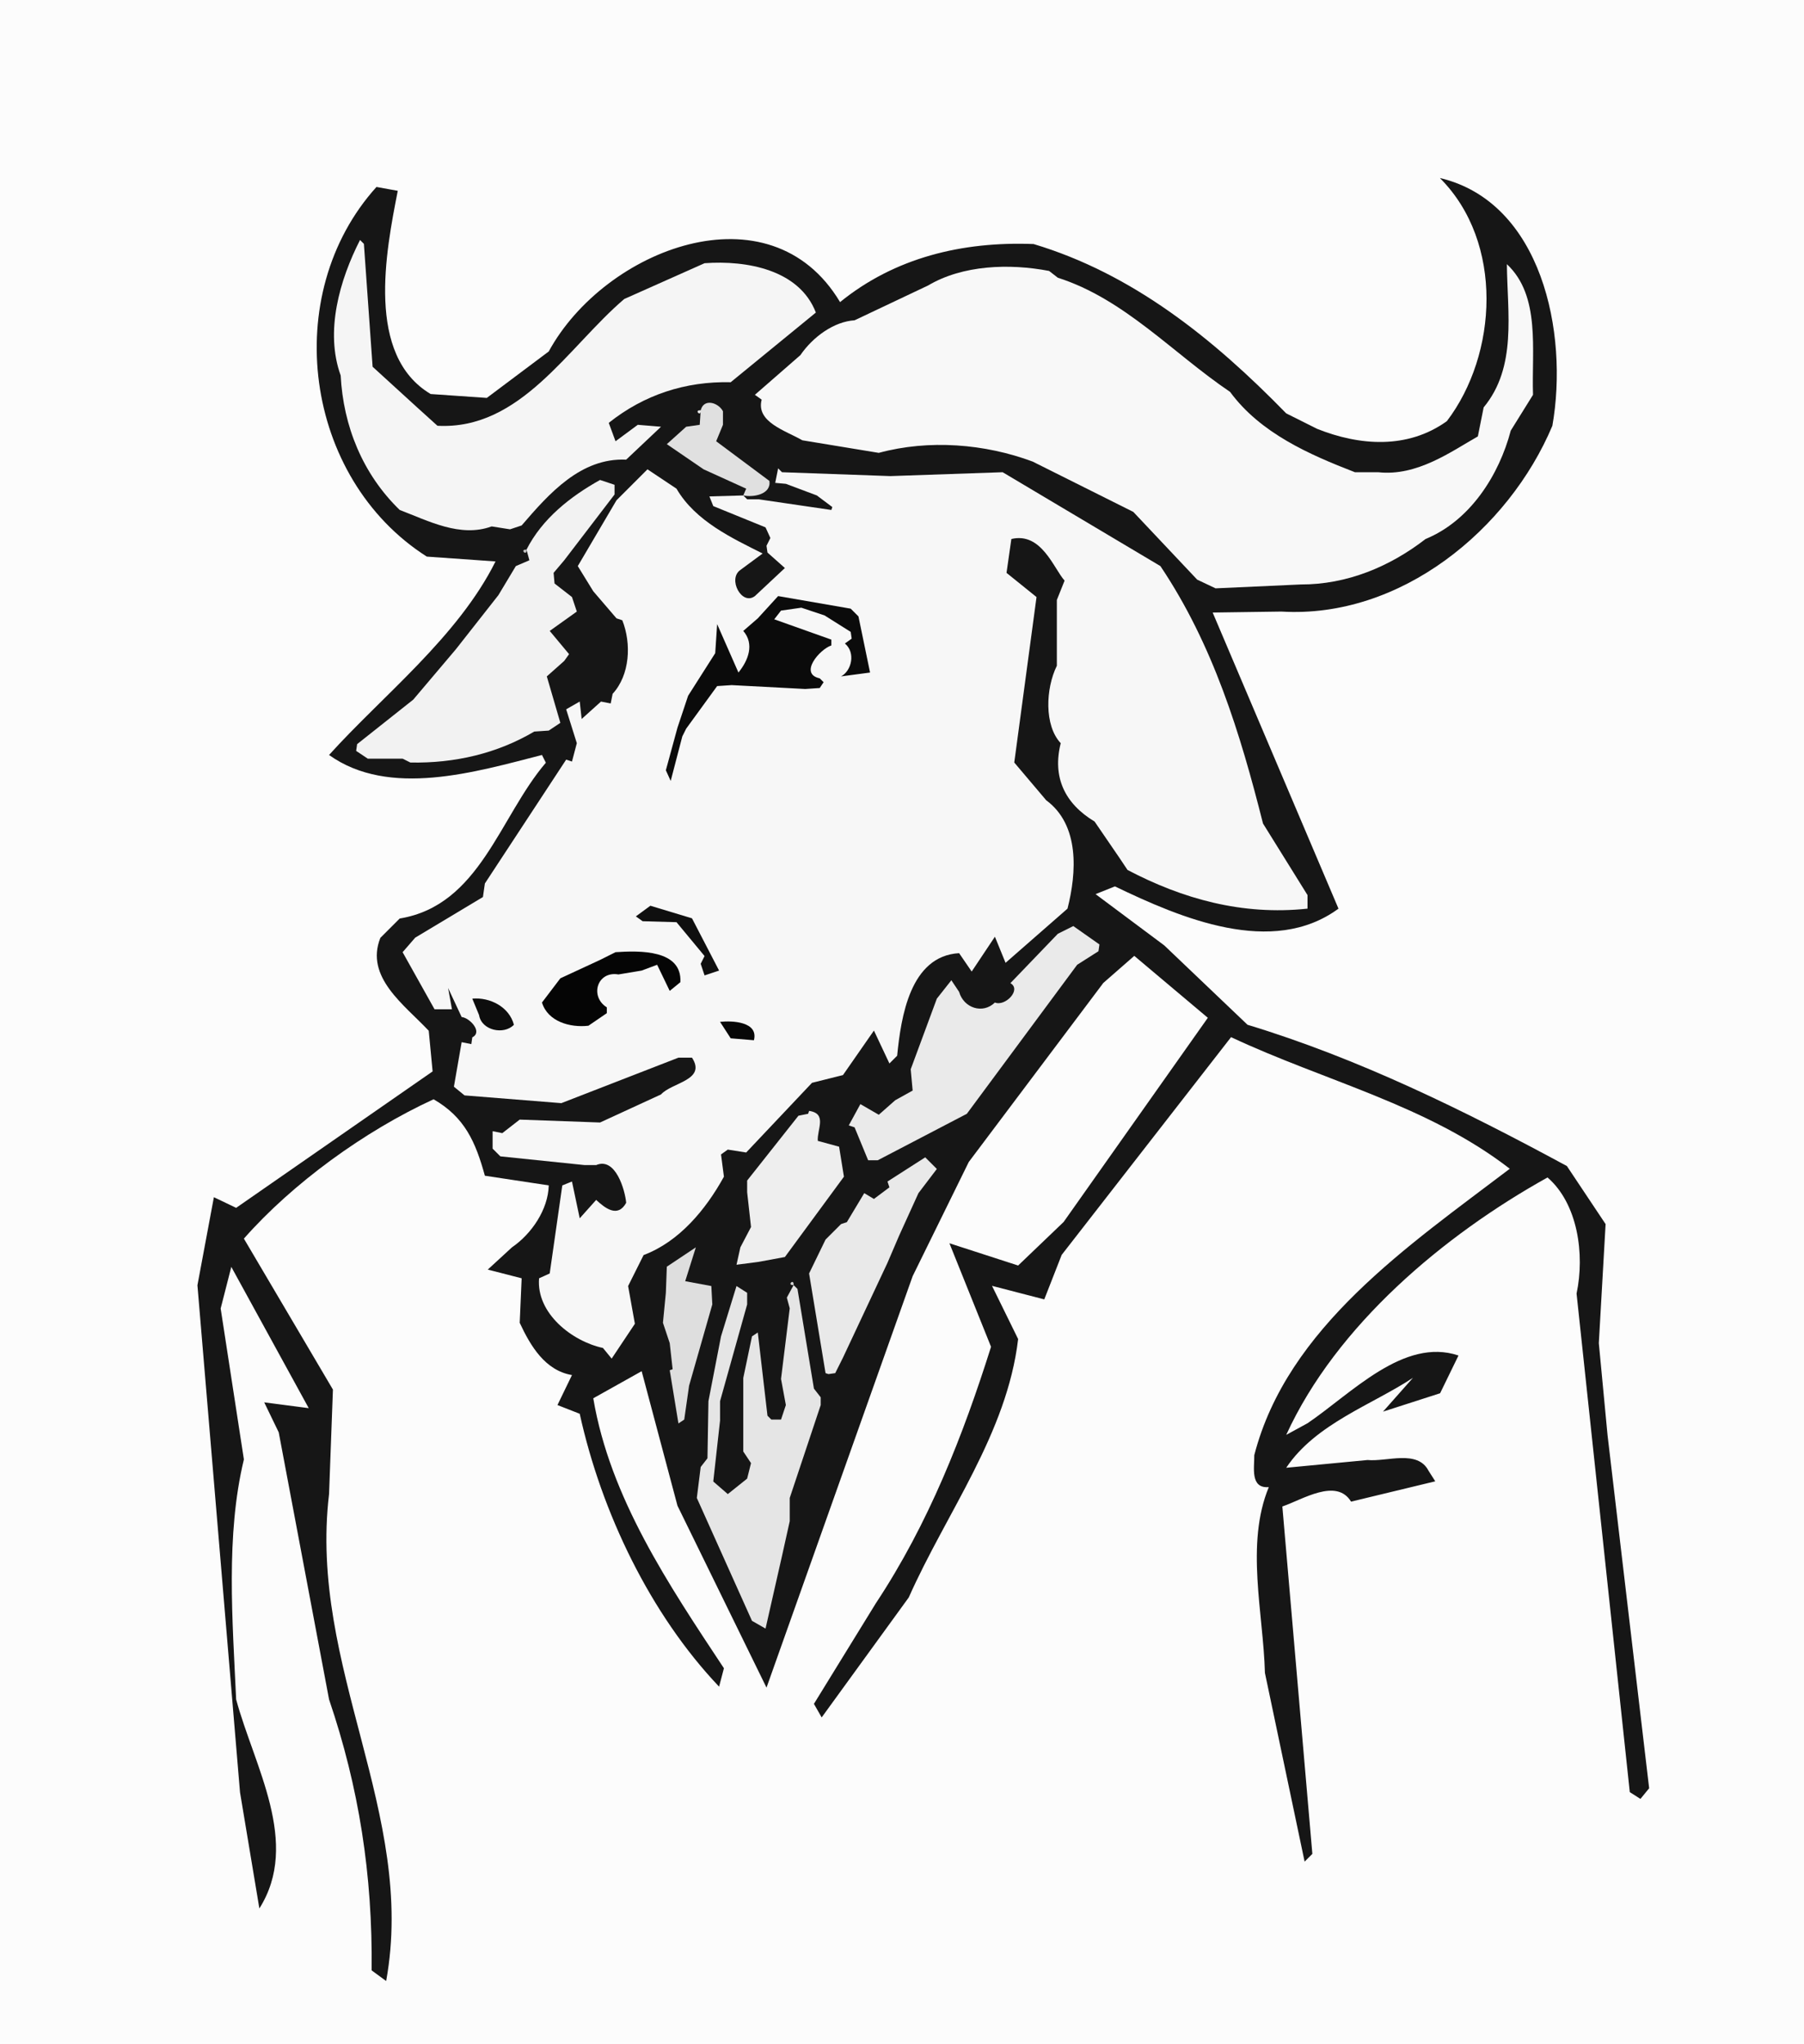
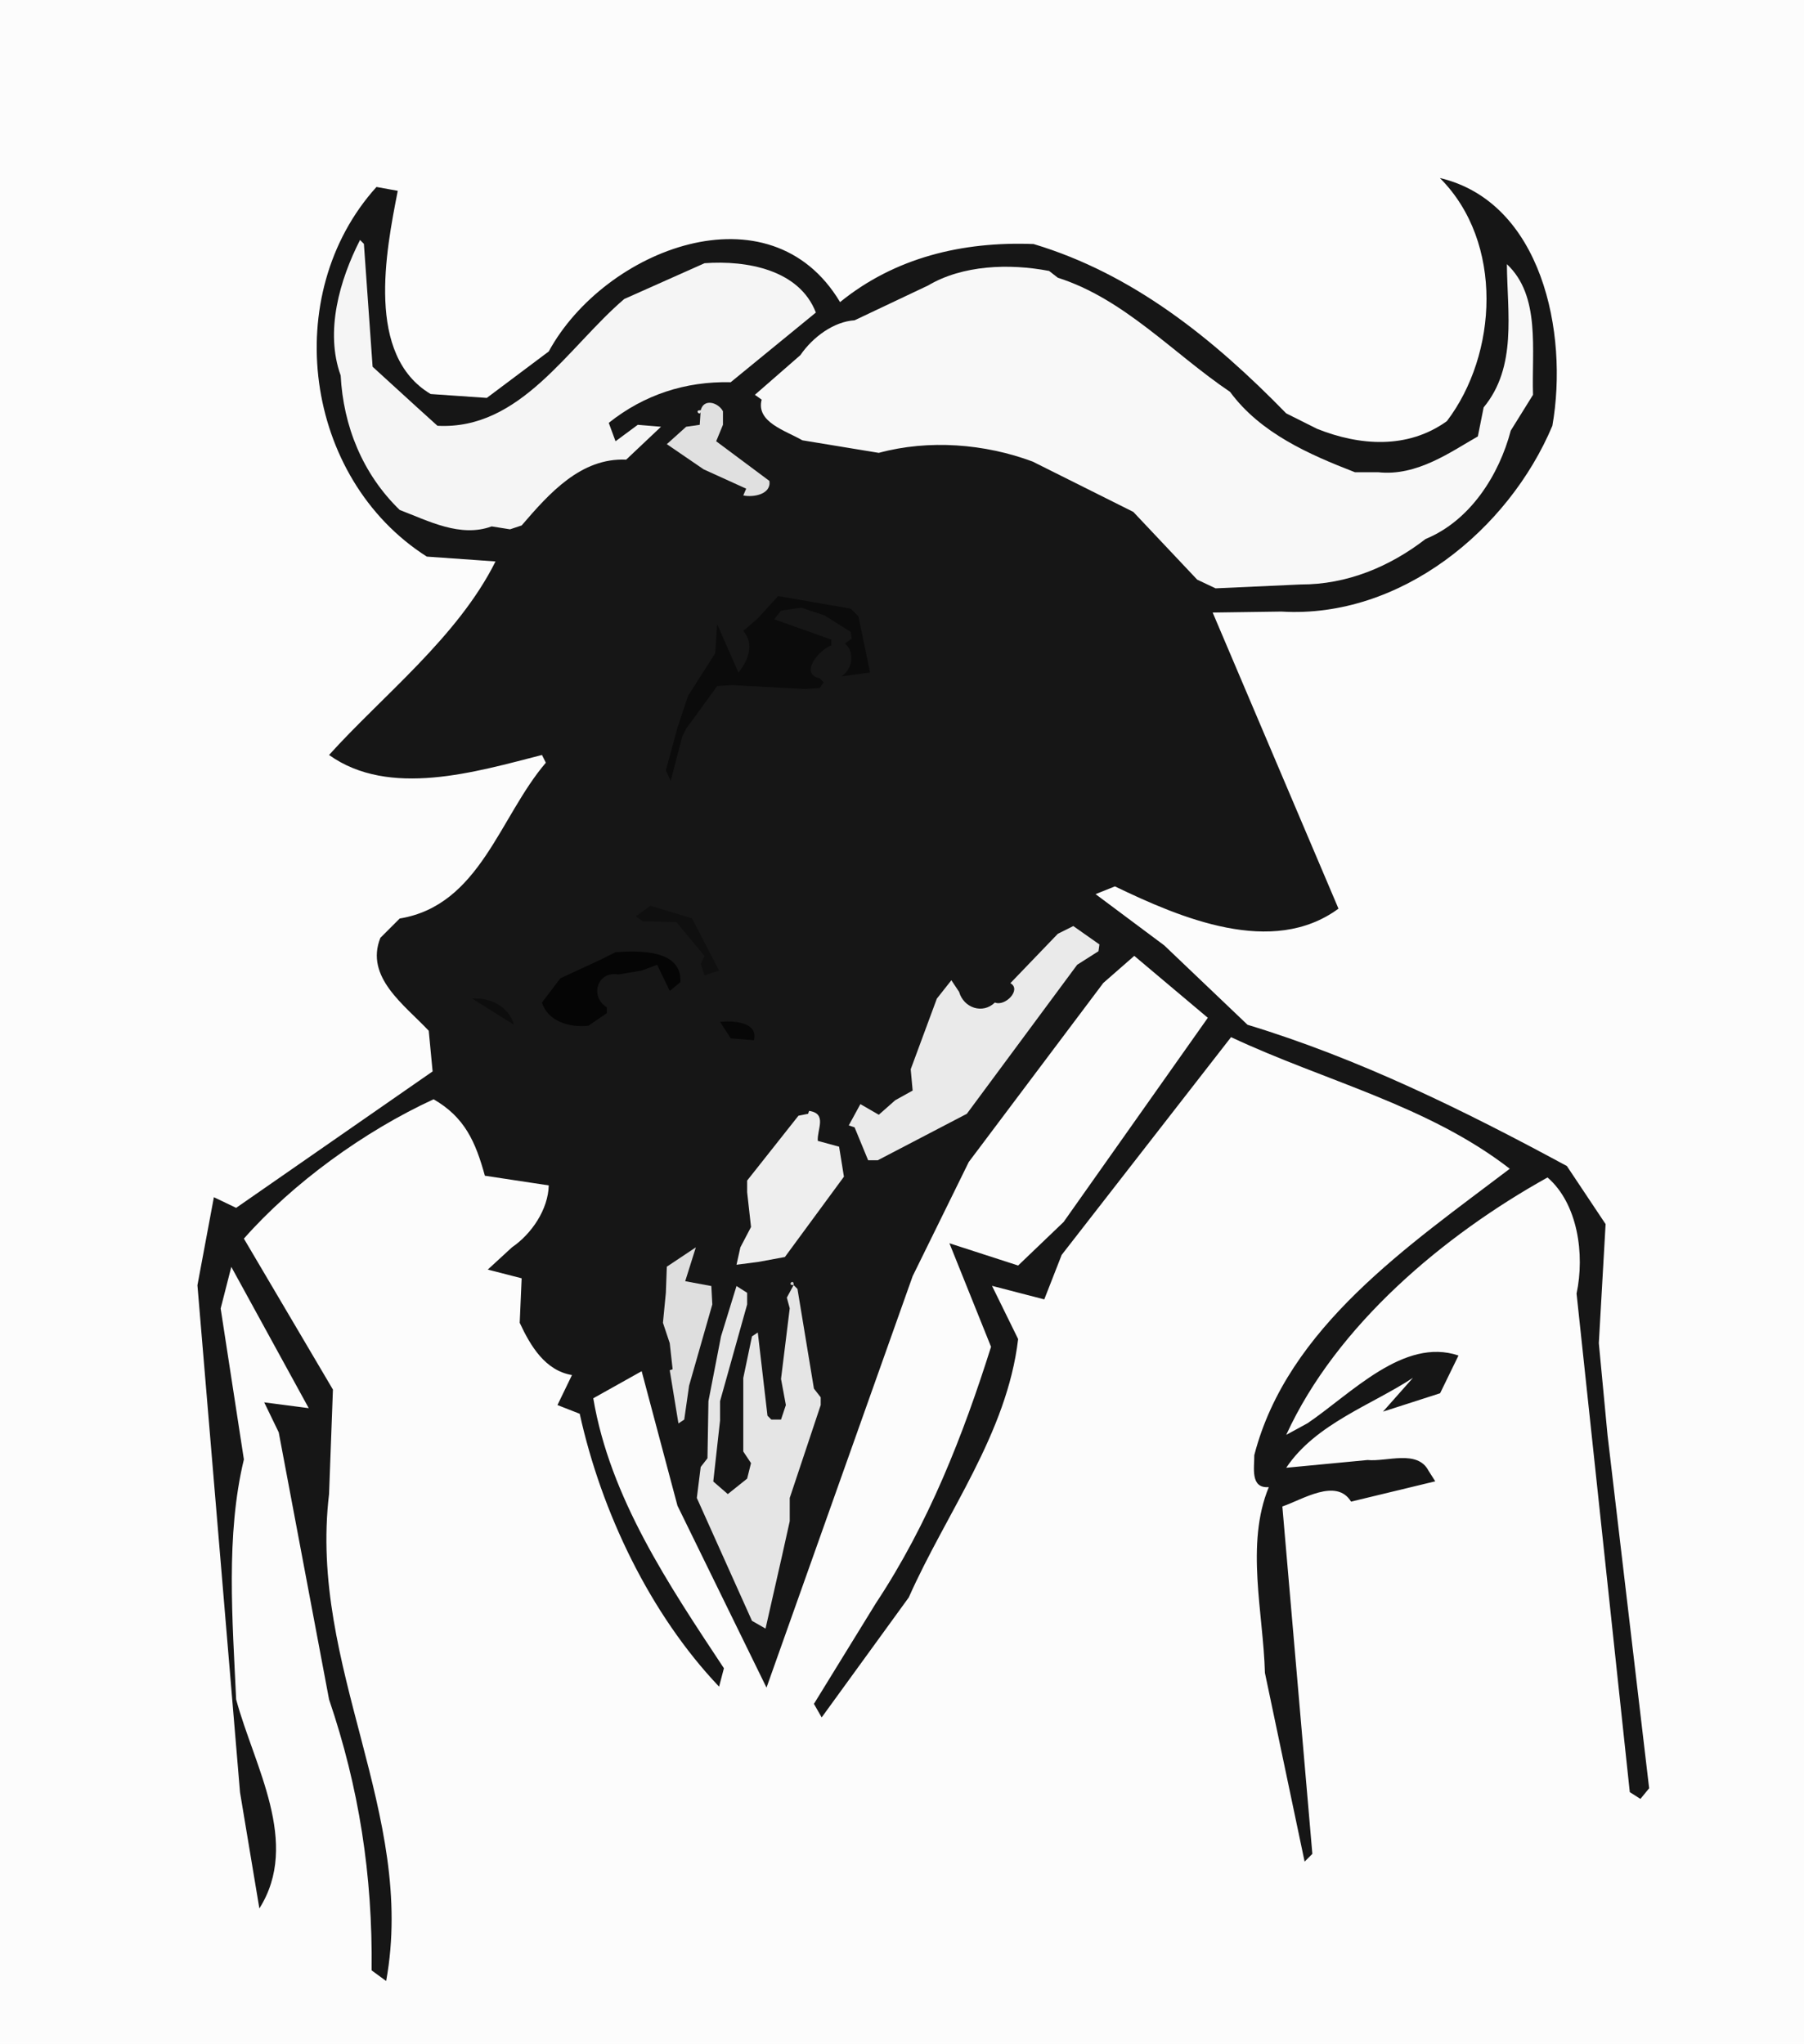
<svg xmlns="http://www.w3.org/2000/svg" version="1.0" width="466" height="528" id="svg1467">
  <defs id="defs1521" />
  <path d="M 466,0 L 466,528 L 0,528 L 0,0 L 466,0 z " style="fill:#fcfcfc" id="path1468" />
  <path d="M 372,46 C 398.22,52.251 405.23,85.92 401,110 C 389.71,136.85 361.77,159.85 331,158 L 313.25,158.25 L 345.75,234.75 C 328.66,247.31 304.95,237.159 288,229 L 283,231 L 300.75,244.25 L 322.25,264.75 C 350.86,273.423 378.21,286.88 404.75,301.25 L 414.75,316.25 L 413,347 L 415.25,370.75 L 426,462 L 423.75,464.75 L 421,463 L 407.25,334.2 C 409.412,324.03 407.559,310.96 399.75,304.2 C 373.01,319.08 345.23,342.35 332.25,370.7 L 337.75,367.7 C 349.07,360.036 362.59,345.43 376.75,350.2 L 372,359.95 L 357.25,364.7 L 365,355.95 C 354.58,362.871 339.86,367.78 332.25,379.2 L 353.25,377.2 C 358.262,377.685 366.14,374.461 369,379.95 L 370.75,382.7 L 349,387.95 C 345.199,381.732 336.4,387.454 331.25,389.2 L 339,478.95 L 337,480.95 L 326.75,432.2 C 326.345,416.82 321.673,398.88 327.75,384.2 C 322.878,384.592 324.044,379.123 324,375.95 C 332.509,342.91 363.97,321.75 390,301.95 C 368.78,285.52 342.06,279.26 318,267.95 L 274.25,324.2 L 269.75,335.7 L 256.25,332.2 L 263,345.95 C 260.111,370.4 244.51,390.71 234.75,412.7 L 212.25,443.7 L 210.25,440.2 L 226.25,414.2 C 239.84,393.68 248.76,370.9 256,347.95 L 245.25,321.2 L 263,326.95 L 274.75,315.7 L 312,262.95 L 293,246.95 L 285,253.95 L 250.25,300.2 L 235.75,329.7 L 198,436 L 175,389 L 165.75,354.25 L 153.25,361.25 C 157.576,386.91 172.69,409.37 187,431 L 185.75,435.75 C 168,417.06 155.37,390.79 149.75,365.25 L 144,363 L 147.75,355.25 C 140.861,354.088 137.08,347.839 134.25,341.75 L 134.75,330.25 L 126,328 L 132.25,322.25 C 137.339,318.768 141.601,312.455 141.75,306.25 L 125.25,303.75 C 122.841,294.994 120.046,288.64 112,284 C 94.05,292.272 75.61,305.69 63,320 L 86,359 L 85,386 C 79.654,430.72 107.64,468.46 99.75,511.8 L 96,509.05 C 96.264,484.36 92.716,461.73 85,439.05 L 72,370.05 L 68.25,362.3 L 79.75,363.8 L 59.75,327.3 L 57,338.05 L 63,377.05 C 58.273,396.66 60.069,418.64 61,439.05 C 65.63,456.25 77.71,476.11 67,493.05 L 62,463.05 L 51,332.05 L 55.25,309.3 L 61,312.05 L 111.75,276.8 L 110.75,266.3 C 104.52,259.642 94.21,252.49 98.25,242.3 L 103.25,237.3 C 123.98,233.881 128.99,211.09 141,197.05 L 140,195.05 C 122.91,199.423 100.56,206.19 85,195.05 C 98.71,179.83 118.3,164.54 128,145.05 L 110.25,143.8 C 78.48,123.56 72.15,76.1 97.25,48.3 L 102.75,49.3 C 99.645,65.09 94.448,91.8 111.25,101.8 L 125.75,102.8 L 141.75,90.8 C 156.18,64.33 198.9,47.72 217,78.05 C 231.09,66.59 248.53,62.33 267,63.05 C 292.5,70.7 313.29,87.34 332.25,106.8 L 340.25,110.8 C 351.19,115.167 363.61,116.103 373.75,108.8 C 386.85,91.59 388.53,62.65 372,46.05 L 372,46 z " style="fill:#161616" id="path1469" />
  <path d="M 93,62 L 94,63 L 96.25,94.75 L 107.75,105.25 L 113,110 C 134.49,111.145 146.66,89.71 161.25,77.25 L 182,68 C 192.92,67.205 206.49,69.682 210.75,80.75 L 188.75,98.75 C 177.01,98.475 166.29,102.03 157.25,109.25 L 159,114 L 164.75,109.75 L 170.75,110.25 L 161.75,118.75 C 150.04,118.236 141.87,127.463 134.75,135.75 L 131.75,136.75 L 127,136 C 118.897,138.959 110.68,134.581 103.25,131.75 C 93.635,122.428 88.68,110.04 88,97 C 83.883,85.62 87.75,72.29 93,62 z " style="fill:#f5f5f5" id="path1470" />
  <path d="M 195,102 L 206.75,91.75 C 209.998,87.017 215.438,83.072 220.75,82.75 L 239.75,73.75 C 248.634,68.477 260.68,68.014 271,70 L 273.25,71.75 C 290.44,77.238 302.96,91.25 317.75,101.25 C 325.588,111.91 338.2,117.43 350,122 L 356,122 C 366.06,123.118 374.93,116.609 381.75,112.75 L 383.25,105.25 C 391.903,94.8 389.361,80.9 389.25,68.25 C 398.01,76.445 395.613,90.43 396,102 L 390.25,111.25 C 387.253,122.67 379.82,134.5 368.25,139.25 C 359.011,146.405 347.92,151.04 336,151 L 314,152 L 309.25,149.75 L 292.75,132.25 L 266.75,119.25 C 254.41,114.641 239.94,113.485 227,117 L 207.25,113.75 C 203.013,111.274 195.21,109.083 196.75,103.25 L 195,102 z " style="fill:#f8f8f8" id="path1471" />
  <path d="M 195,102 L 194.25,104.75 L 195,102 z " style="fill:#d5d5d5" id="path1472" />
  <path d="M 192,128 L 192.75,126.25 L 181.75,121.25 L 172.25,114.75 L 177.25,110.25 L 180.75,109.75 L 181,106 C 181.796,102.831 185.562,103.988 186.75,106.25 L 186.75,109.75 L 185,114 L 198.75,124.25 C 199.258,127.684 194.685,128.559 192,128 z " style="fill:#e0e0e0" id="path1473" />
  <path d="M 181,106 C 181.14,107.885 179.115,105.86 181,106 z " style="fill:#e9e9e9" id="path1474" />
  <path d="M 201,121 L 203.75,120.25 L 201,121 z " style="fill:#c9c9c9" id="path1475" />
-   <path d="M 192,128 L 193,129 L 196,129 L 214.75,131.75 L 215,131 L 211,128 L 203,125 L 200.25,124.75 L 201,121 L 202,122 L 230,123 L 259,122 L 299.75,146.25 C 313.35,166.5 320.38,189.47 326.25,212.75 L 337.75,231.25 L 337.75,234.75 C 320.86,236.564 305.38,232.183 291.25,224.75 L 289.25,221.75 L 282.75,212.25 C 275.03,207.594 271.8,200.79 274,192 C 269.711,187.456 270.096,177.87 273,172 L 273,155 L 275,150 C 272.179,146.866 269.032,137.41 261.25,139.25 L 260,148 L 267.75,154.25 L 262,197 L 270.25,206.75 C 278.944,213.161 278.109,225.49 275.75,234.75 L 259.75,248.75 L 257,242 L 251,251 L 247.75,246.25 C 235.11,246.992 232.74,262.7 231.75,272.75 L 229.75,274.75 L 225.75,266.25 L 217.75,277.75 L 209.75,279.75 L 192.75,297.75 L 188,297 L 186.25,298.25 L 187,304 C 182.32,312.501 175.45,320.79 166.25,324.25 L 162.25,332.25 L 164,342 L 158,351 L 155.75,348.25 C 147.752,346.529 138.49,339.277 139.25,330.25 L 142,329 L 143,322 L 145,308 L 145.25,306.25 L 147.75,305.25 L 149.75,314.75 L 154,310 C 156.262,312.096 159.559,314.734 161.75,310.75 C 161.476,307.549 159.031,298.85 154,301 L 151,301 L 129.25,298.75 L 127.25,296.75 L 127.25,292.25 L 129.75,292.75 L 134.25,289.25 L 155,290 L 170.75,282.75 C 173.515,279.651 182.56,279.092 178.75,273.25 L 175.25,273.25 L 145,285 L 120,283 L 117.25,280.75 L 119.25,269.25 L 121.75,269.75 L 122,268 C 124.764,266.629 121.363,262.965 119.25,262.75 L 115.75,255.25 L 116.75,260.75 L 112.25,260.75 L 104,246 L 107.25,242.25 L 124.75,231.75 L 125.25,228.25 L 146.25,196.25 L 147.75,196.75 L 149,192 L 146.25,183.25 L 149.75,181.25 L 150.25,185.75 L 155.25,181.25 L 157.75,181.75 L 158.25,179.25 C 162.739,174.376 163.137,166.26 160.75,160.25 L 159.25,159.75 L 153.25,152.75 L 149.25,146.25 L 159.25,129.25 L 167.25,121.25 L 174.75,126.25 C 179.675,134.731 189.34,139.12 197,143 L 191.25,147.25 C 187.899,149.562 191.607,156.571 195,154 L 202.75,146.75 L 198.25,142.75 L 198,141 L 199,139 L 197.75,136.25 L 184.25,130.75 L 183.25,128.25 L 192,128 z " style="fill:#f7f7f7" id="path1476" />
-   <path d="M 136,142 C 140.05,134.007 147.35,128.26 155,124 L 158.75,125.25 L 158.75,127.75 L 145.75,144.75 L 143,148 L 143.25,150.75 L 147.75,154.25 L 149,158 L 142,163 L 147,169 L 145.75,170.75 L 141.25,174.75 L 144.75,186.75 L 141.75,188.75 L 138,189 C 128.44,194.659 117.46,197.23 106,197 L 104,196 L 95,196 L 92,194 L 92.25,192.25 L 106.75,180.75 L 117.75,167.75 L 128.75,153.75 L 133.25,146.25 L 136.75,144.75 L 136,142 z " style="fill:#f2f2f2" id="path1477" />
-   <path d="M 136,142 C 136.14,143.885 134.115,141.86 136,142 z " style="fill:#c4c4c4" id="path1478" />
  <path d="M 201,154 L 219.75,157.25 L 221.75,159.25 L 224.75,173.75 L 217.25,174.75 C 219.985,173.317 221.082,168.609 218.25,166.25 L 220,165 L 219.75,163.25 L 213,159 L 210,158 L 207,157 L 201.75,157.75 L 200,160 L 214.75,165.25 L 214.75,166.75 C 211.749,167.739 206.277,174.069 211.75,175.25 L 212.75,176.25 L 211.75,177.75 L 208,178 L 189,177 L 185.25,177.25 L 177.25,188.25 L 176.25,190.25 L 173.25,201.75 L 172,199 L 175,188 L 177.75,179.75 L 184.75,168.75 L 185.25,161.25 L 190.75,173.75 C 193.315,170.604 194.926,166.384 192,163 L 195.75,159.75 L 201,154 z " style="fill:#0b0b0b" id="path1480" />
  <path d="M 159,166 L 159.75,169.75 L 159,166 z " style="fill:#c4c4c4" id="path1481" />
  <path d="M 199,167 L 201.75,168.75 L 199,167 z " style="fill:#a9a9a9" id="path1482" />
  <path d="M 157,175 L 157.75,176.75 L 157,175 z " style="fill:#d2d2d2" id="path1484" />
  <path d="M 272,195 L 272.75,196.75 L 272,195 z " style="fill:#d1d1d1" id="path1485" />
  <path d="M 168,234 L 178.75,237.25 L 185.75,250.75 L 182,252 L 181,249 L 182,247 L 174.75,238.25 L 166,238 L 164.25,236.75 L 168,234 z " style="fill:#0f0f0f" id="path1486" />
  <path d="M 261,254 L 273.25,241.25 L 277.25,239.25 L 284,244 L 283.75,245.75 L 278.25,249.25 L 249.75,287.75 L 226.75,299.75 L 224.25,299.75 L 220.75,291.25 L 219.25,290.75 L 222.25,285.25 L 227,288 L 231.25,284.25 L 235.75,281.75 L 235.25,276.25 L 242,258 L 245.75,253.25 L 247.75,256.25 C 248.939,260.441 253.882,262.066 257,259 C 259.614,260.121 263.968,255.683 261,254 z " style="fill:#eaeaea" id="path1487" />
  <path d="M 159,246 C 165.188,245.573 176.22,245.315 175.75,253.75 L 173,256 L 169.75,249.25 L 165.75,250.75 L 159.75,251.75 C 154.235,250.799 152.266,257.455 156.75,260.25 L 156.75,261.75 L 152,265 C 147.247,265.552 141.49,263.917 140,259 L 144.75,252.75 L 155,248 L 159,246 z " style="fill:#050505" id="path1488" />
  <path d="M 261,254 L 260,255 L 261,254 z " style="fill:#ccc" id="path1489" />
-   <path d="M 122,258 C 126.583,257.59 131.544,260.136 132.75,264.75 C 130.191,267.444 124.398,266.25 123.75,262.25 L 122,258 z " style="fill:#0d0d0d" id="path1492" />
+   <path d="M 122,258 C 126.583,257.59 131.544,260.136 132.75,264.75 L 122,258 z " style="fill:#0d0d0d" id="path1492" />
  <path d="M 186,264 C 189.277,263.646 195.961,263.982 194.75,268.75 L 188.75,268.25 L 186,264 z " style="fill:#070707" id="path1493" />
  <path d="M 225,279 L 225.75,280.75 L 225,279 z " style="fill:#bebebe" id="path1496" />
  <path d="M 209,287 C 213.774,287.696 211.006,291.839 211.25,294.75 L 216.75,296.25 L 218,304 L 202.75,324.75 L 196,326 L 190.25,326.75 L 191.25,322.25 L 194,317 L 193,308 L 193,305 L 206.25,288.25 L 208.75,287.75 L 209,287 z " style="fill:#eee" id="path1501" />
-   <path d="M 239,299 L 242,302 L 237.25,308.25 L 232.25,319.25 L 229.25,326.25 L 217.75,350.75 L 215.75,354.75 L 214,355 L 213.25,354.75 L 209,329 L 213.25,320.25 L 217.25,316.25 L 218.75,315.75 L 223.25,308.25 L 225.75,309.75 L 229.75,306.75 L 229.25,305.25 L 239,299 z " style="fill:#e9e9e9" id="path1503" />
  <path d="M 192,313 L 192.75,314.75 L 192,313 z " style="fill:#ccc" id="path1505" />
  <path d="M 173,354 L 173.75,353.75 L 173,347 L 171.25,341.75 L 172,334 L 172.25,327.25 L 179.75,322.25 L 177,331 L 183.75,332.25 L 184,337 L 178,358 L 176.75,366.75 L 175.25,367.75 L 173,354 z " style="fill:#dedede" id="path1508" />
  <path d="M 205,332 C 203.115,332.14 205.14,330.115 205,332 z " style="fill:#d4d4d4" id="path1512" />
  <path d="M 193,382 L 194,378 L 192,375 L 192,367 L 192,356 L 194.25,345.25 L 195.75,344.25 L 198.25,365.75 L 199.25,366.75 L 201.75,366.75 L 203,363 L 201.75,356.25 L 204,338 L 203.25,335.25 L 205,332 L 206,333 L 210.25,358.75 L 212,361 L 212,363 L 204,387 L 204,393 L 202,402 L 197.75,420.75 L 194.25,418.75 L 180,387 L 181,379 L 182.75,376.75 L 183,362 L 186.25,345.25 L 190.25,332.25 L 193,334 L 193,337 L 186,362 L 186,367 L 184.25,382.75 L 188,386 L 193,382 z " style="fill:#e5e5e5" id="path1513" />
  <path d="M 164,342 L 165.75,343.75 L 164,342 z " style="fill:#cecece" id="path1515" />
  <path d="M 193,382 L 192.25,378.25 L 193,382 z " style="fill:#ccc" id="path1518" />
</svg>